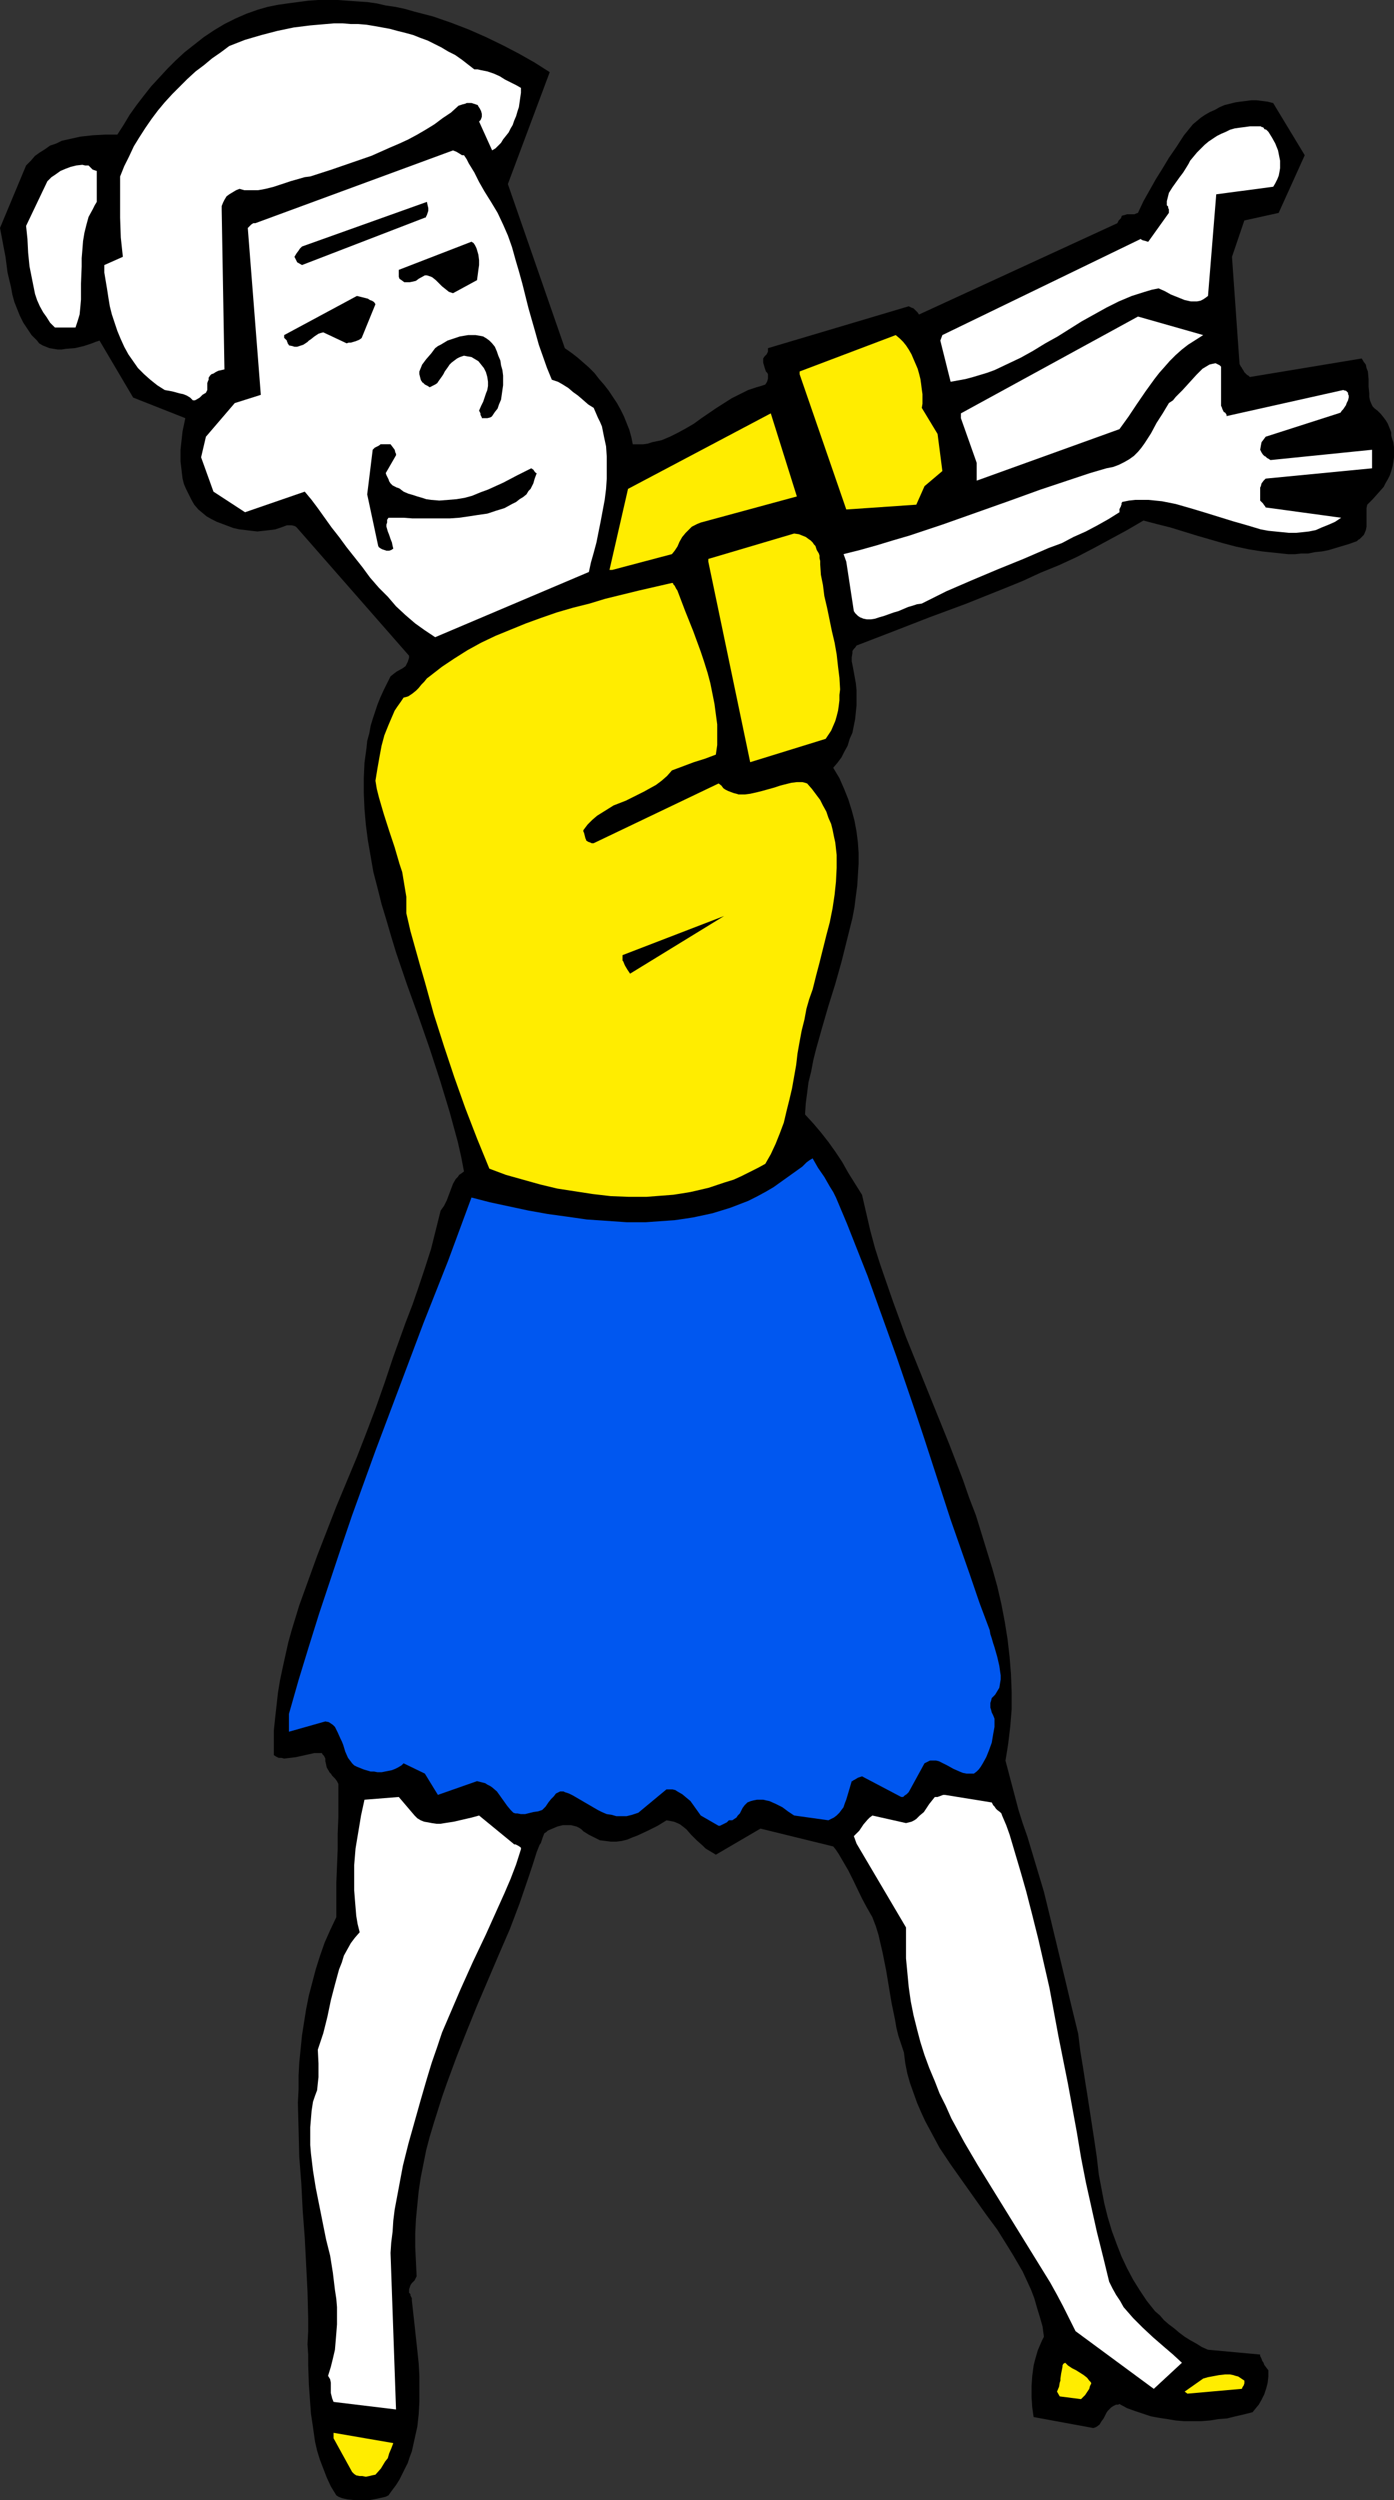
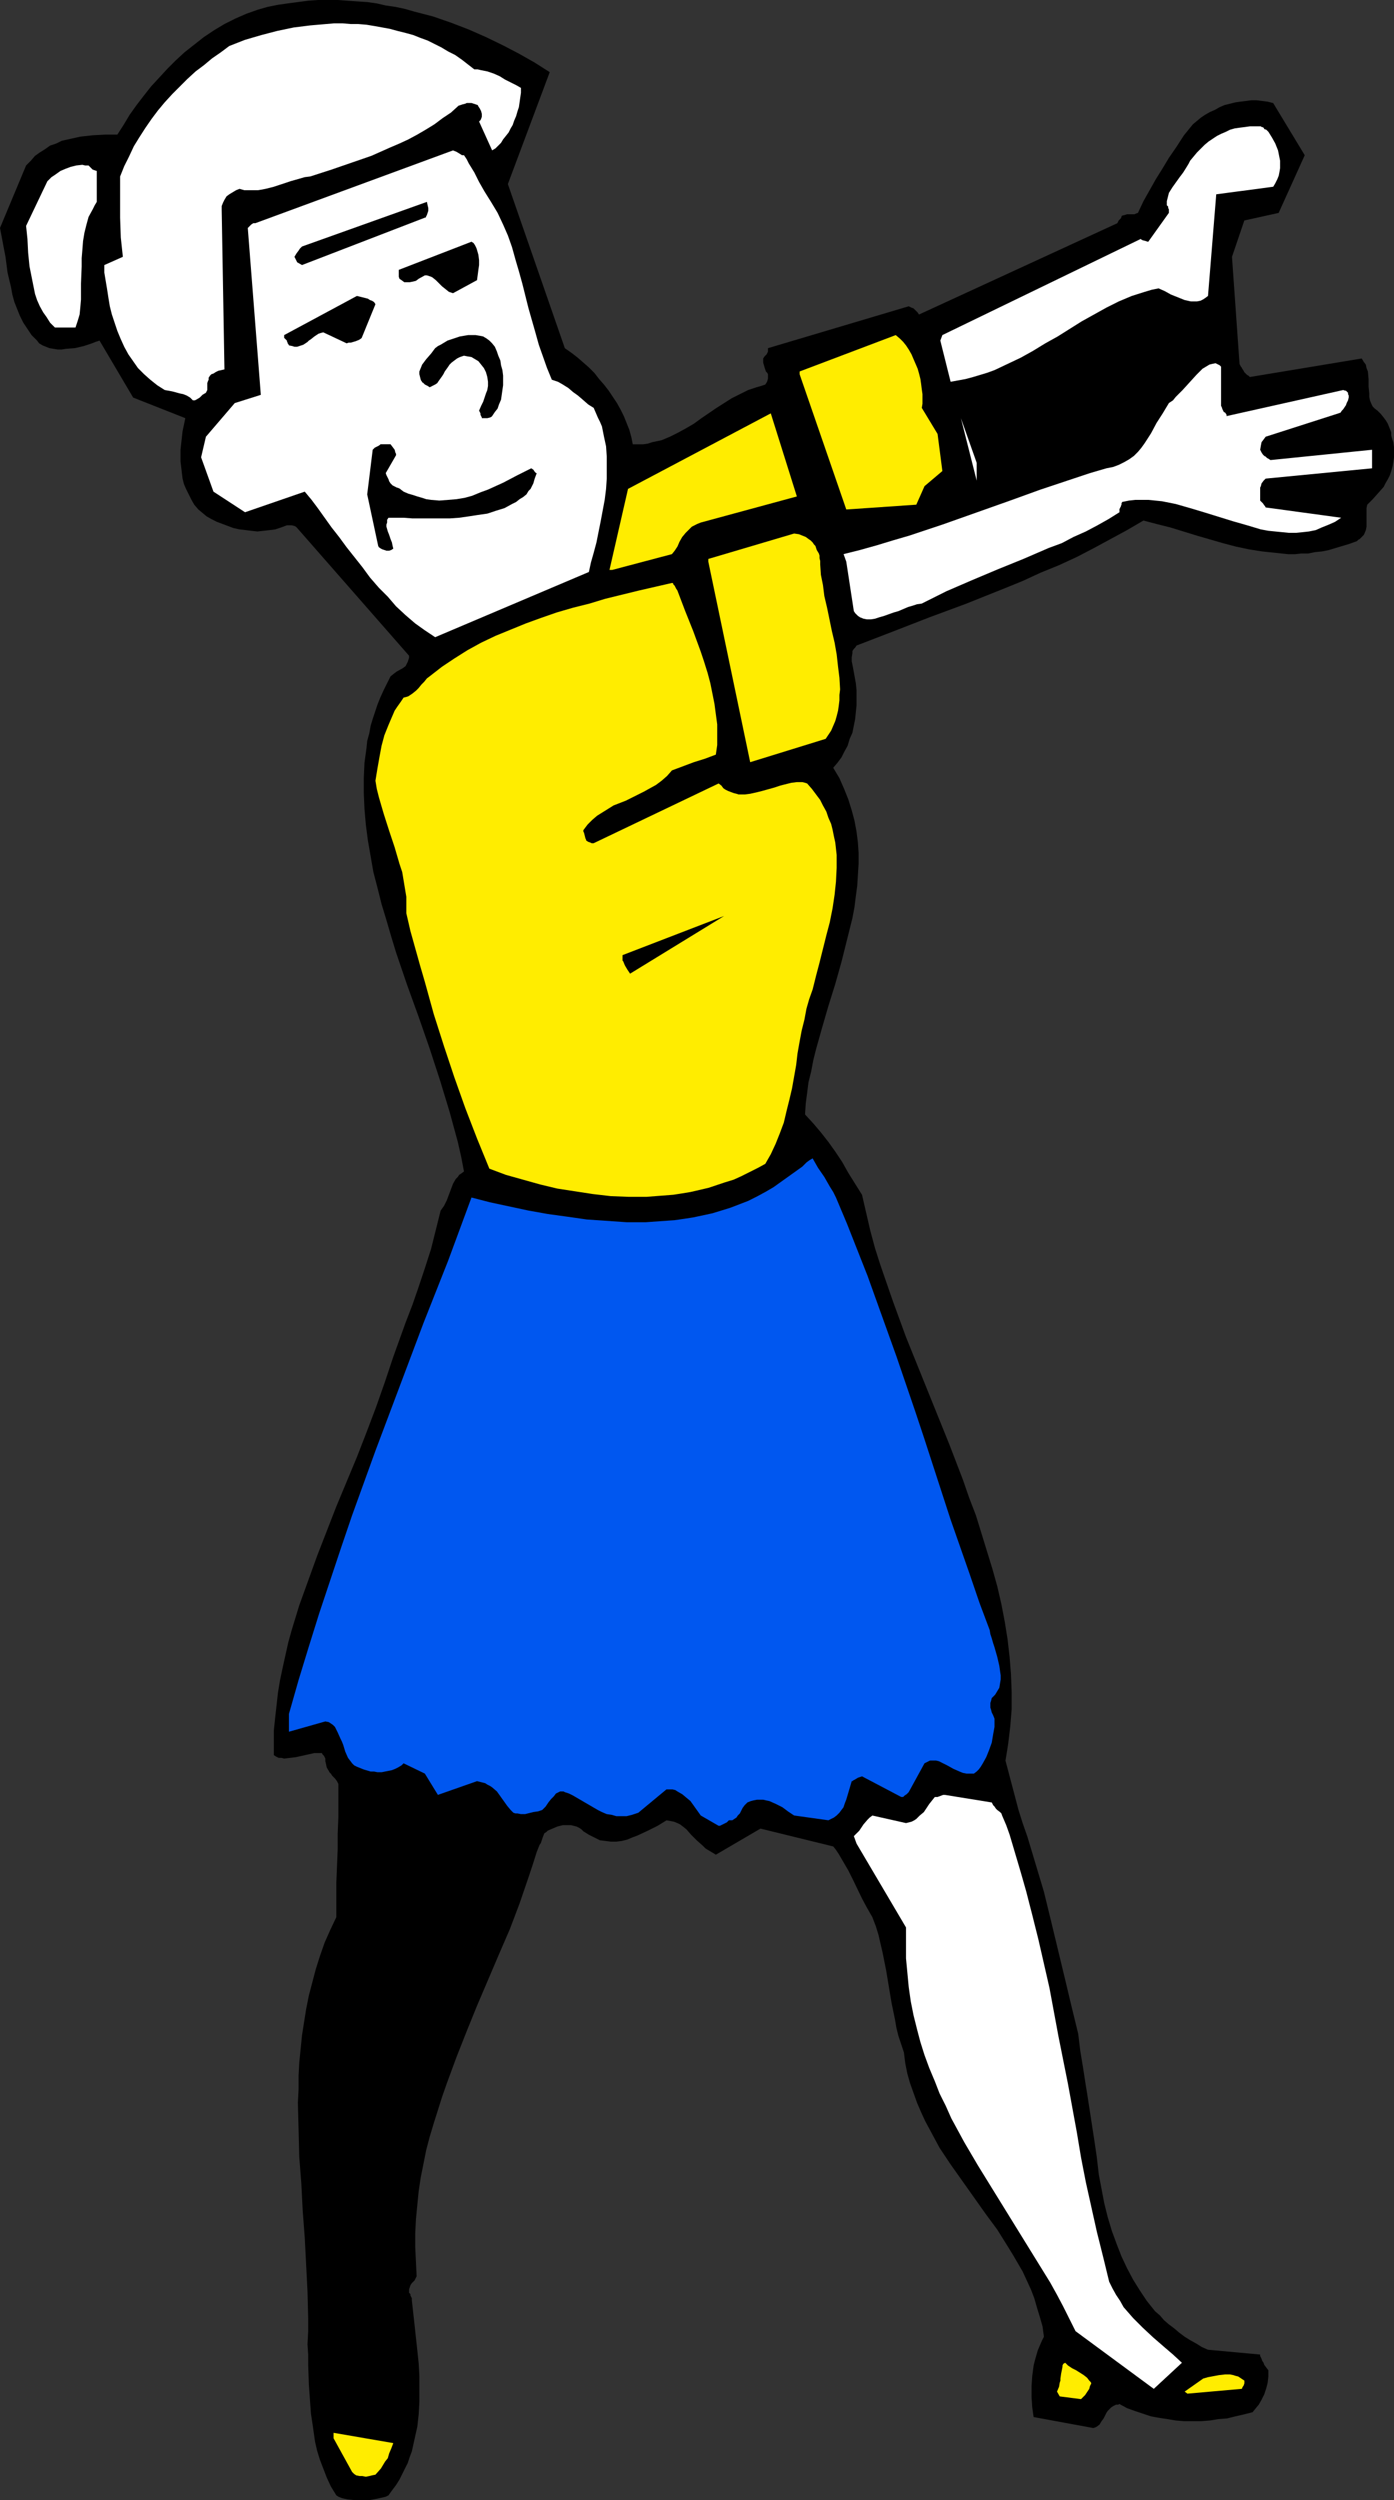
<svg xmlns="http://www.w3.org/2000/svg" xmlns:ns1="http://sodipodi.sourceforge.net/DTD/sodipodi-0.dtd" xmlns:ns2="http://www.inkscape.org/namespaces/inkscape" version="1.0" width="86.846mm" height="155.668mm" id="svg23" ns1:docname="Woman Reaching 1.wmf">
  <rect width="100%" height="100%" fill="#333333" stroke="none" />
  <ns1:namedview id="namedview23" pagecolor="#ffffff" bordercolor="#000000" borderopacity="0.25" ns2:showpageshadow="2" ns2:pageopacity="0.0" ns2:pagecheckerboard="0" ns2:deskcolor="#d1d1d1" ns2:document-units="mm" />
  <defs id="defs1">
    <pattern id="WMFhbasepattern" patternUnits="userSpaceOnUse" width="6" height="6" x="0" y="0" />
  </defs>
  <path style="fill:#000000;fill-opacity:1;fill-rule:evenodd;stroke:none" d="m 0,53.648 0.646,3.393 0.646,3.393 0.485,3.717 0.808,3.393 0.323,1.778 0.485,1.778 0.646,1.616 0.646,1.616 0.808,1.616 0.97,1.454 0.97,1.454 1.293,1.293 0.485,0.646 0.808,0.485 0.808,0.323 0.808,0.323 0.97,0.162 0.97,0.162 h 0.97 l 0.97,-0.162 2.101,-0.162 2.101,-0.485 1.939,-0.646 0.808,-0.323 0.97,-0.323 7.919,13.412 12.283,4.848 -0.646,3.07 -0.162,1.454 -0.162,1.454 -0.162,1.454 v 1.293 1.454 l 0.162,1.293 0.162,1.454 0.162,1.293 0.323,1.293 0.485,1.131 0.646,1.293 0.646,1.293 0.646,1.131 0.97,1.131 0.97,0.808 0.97,0.808 1.131,0.646 1.293,0.646 1.293,0.485 1.293,0.485 1.293,0.485 1.455,0.323 1.455,0.162 1.293,0.162 1.455,0.162 1.455,-0.162 1.455,-0.162 1.293,-0.162 1.455,-0.485 1.293,-0.485 h 0.485 0.646 l 0.646,0.162 0.323,0.162 0.323,0.323 26.343,30.056 v 0.485 l -0.162,0.485 -0.162,0.485 -0.162,0.323 -0.323,0.646 -0.646,0.485 -1.455,0.808 -0.646,0.485 -0.808,0.646 -0.808,1.616 -0.808,1.616 -0.808,1.778 -0.646,1.616 -1.131,3.393 -0.485,1.616 -0.323,1.778 -0.485,1.778 -0.162,1.616 -0.485,3.555 -0.162,3.555 v 3.555 l 0.162,3.717 0.323,3.717 0.485,3.717 0.646,3.717 0.646,3.717 0.97,3.717 0.97,3.878 1.131,3.717 1.131,3.878 1.131,3.717 2.586,7.595 2.747,7.595 2.586,7.433 2.424,7.433 1.131,3.717 1.131,3.717 0.97,3.555 0.97,3.555 0.808,3.555 0.646,3.393 -0.646,0.485 -0.485,0.323 -0.323,0.485 -0.485,0.485 -0.646,1.131 -0.485,1.293 -0.485,1.293 -0.485,1.293 -0.646,1.293 -0.808,1.131 -1.131,4.525 -1.131,4.525 -1.455,4.525 -1.455,4.363 -1.455,4.201 -1.616,4.201 -1.455,4.04 -1.455,4.04 -1.939,5.817 -2.101,5.979 -2.263,5.979 -2.263,5.817 -4.848,11.635 -2.263,5.817 -2.263,5.817 -2.101,5.817 -2.101,5.817 -1.778,5.817 -0.808,2.909 -0.646,2.909 -0.646,2.909 -0.646,3.07 -0.485,2.909 -0.323,2.909 -0.323,2.909 -0.323,3.07 v 2.909 2.909 l 0.485,0.323 0.646,0.323 h 0.646 l 0.646,0.162 1.455,-0.162 1.293,-0.162 1.455,-0.323 1.455,-0.323 1.455,-0.323 h 1.455 0.323 l 0.162,0.323 0.323,0.323 0.323,0.646 v 0.646 l 0.162,0.646 0.162,0.808 0.485,0.808 0.162,0.323 0.323,0.323 0.323,0.485 0.162,0.162 0.485,0.485 0.485,0.646 0.162,0.323 0.162,0.323 v 7.756 l -0.162,3.878 v 3.717 l -0.323,7.918 v 3.878 4.201 l -1.455,3.07 -1.293,2.909 -1.131,3.232 -0.97,3.07 -0.808,3.07 -0.808,3.07 -0.646,3.232 -0.485,3.07 -0.485,3.07 -0.323,3.232 -0.323,3.232 -0.162,3.07 v 3.232 l -0.162,3.07 0.162,6.302 0.162,6.464 0.485,6.302 0.323,6.302 0.485,6.464 0.323,6.302 0.323,6.302 0.162,6.302 v 3.07 l -0.162,3.07 0.162,2.424 v 2.424 l 0.162,4.686 0.323,4.525 0.162,2.262 0.323,2.101 0.323,2.262 0.323,2.262 0.485,2.101 0.646,2.101 0.808,2.101 0.808,2.101 0.97,2.101 1.293,2.101 0.485,0.323 0.808,0.323 0.646,0.162 0.808,0.162 1.616,0.162 h 1.778 1.616 l 1.778,-0.323 1.455,-0.323 0.646,-0.162 0.646,-0.323 0.808,-1.131 0.97,-1.293 0.808,-1.293 0.646,-1.293 0.646,-1.293 0.646,-1.293 0.485,-1.454 0.485,-1.293 0.323,-1.454 0.323,-1.454 0.646,-2.909 0.323,-2.909 0.162,-2.909 v -3.07 -3.07 l -0.162,-2.909 -0.323,-3.07 -0.646,-5.979 -0.646,-5.817 v -0.485 l -0.162,-0.323 -0.162,-0.323 v -0.323 l -0.162,-0.162 -0.162,-0.162 v -0.162 0 -0.646 l 0.162,-0.485 0.162,-0.485 0.323,-0.485 0.646,-0.646 0.485,-0.97 -0.162,-3.393 -0.162,-3.393 v -3.393 l 0.162,-3.232 0.323,-3.393 0.323,-3.232 0.485,-3.232 0.646,-3.232 0.646,-3.232 0.808,-3.07 0.97,-3.232 0.97,-3.07 0.97,-3.07 1.131,-3.232 2.263,-6.14 2.424,-6.14 2.424,-5.979 5.172,-12.119 2.586,-5.979 2.263,-5.979 2.101,-6.14 0.97,-2.909 0.97,-3.07 0.323,-0.808 0.323,-0.808 0.323,-0.485 0.162,-0.485 0.162,-0.485 0.162,-0.485 0.323,-0.808 0.485,-0.323 0.323,-0.323 1.131,-0.485 1.131,-0.485 1.293,-0.323 h 1.293 0.646 l 0.646,0.162 0.646,0.162 0.646,0.323 0.485,0.323 0.485,0.485 1.293,0.808 1.293,0.646 1.293,0.646 1.293,0.162 1.293,0.162 h 1.293 l 1.293,-0.162 1.293,-0.323 1.131,-0.485 1.293,-0.485 2.424,-1.131 2.263,-1.131 2.101,-1.293 0.97,0.162 0.808,0.162 0.808,0.323 0.646,0.323 0.646,0.485 0.808,0.646 1.131,1.293 1.293,1.293 1.455,1.293 0.646,0.646 0.808,0.485 0.808,0.485 0.808,0.485 10.505,-6.14 17.131,4.201 0.646,0.808 0.646,0.97 1.131,1.939 1.131,1.939 1.131,2.262 2.101,4.363 1.131,2.101 1.293,2.262 0.808,2.101 0.646,2.101 0.485,2.101 0.485,2.101 0.808,4.04 0.646,3.878 0.646,3.878 0.808,3.878 0.323,1.939 0.485,1.939 0.646,1.939 0.646,1.939 0.323,2.585 0.485,2.424 0.646,2.262 0.808,2.262 0.808,2.262 0.97,2.262 0.97,2.101 1.131,2.101 1.131,2.101 1.131,2.101 2.586,3.878 2.747,3.878 2.747,3.878 2.747,3.878 2.747,3.717 2.424,3.878 1.293,2.101 1.131,1.939 1.131,1.939 0.97,2.101 0.97,2.101 0.808,2.101 0.646,2.262 0.646,2.101 0.646,2.262 0.323,2.424 -0.485,0.97 -0.485,1.131 -0.485,1.131 -0.323,1.131 -0.323,1.131 -0.323,1.293 -0.323,2.424 -0.162,2.424 v 2.585 l 0.162,2.424 0.323,2.262 14.06,2.585 0.485,-0.162 0.323,-0.162 0.646,-0.485 0.485,-0.808 0.485,-0.646 0.323,-0.646 0.323,-0.646 0.323,-0.485 0.323,-0.323 0.485,-0.485 0.485,-0.323 0.646,-0.323 h 0.485 l 0.323,-0.162 1.778,0.97 1.778,0.646 1.939,0.646 1.939,0.646 1.778,0.323 2.101,0.323 1.939,0.323 1.939,0.162 h 2.101 1.939 l 2.101,-0.162 1.939,-0.323 2.101,-0.162 1.939,-0.485 2.101,-0.485 1.939,-0.485 0.646,-0.808 0.808,-0.97 0.646,-1.131 0.646,-1.293 0.485,-1.454 0.323,-1.293 0.162,-1.454 v -0.808 -0.646 l -0.485,-0.646 -0.485,-0.646 -0.162,-0.485 -0.323,-0.485 -0.162,-0.485 -0.162,-0.323 -0.162,-0.323 v -0.323 l -12.283,-1.131 -1.455,-0.646 -1.293,-0.808 -1.455,-0.808 -1.293,-0.808 -1.293,-0.97 -1.131,-0.97 -1.293,-0.97 -1.131,-0.97 -0.97,-1.131 -1.131,-0.97 -1.939,-2.424 -1.616,-2.424 -1.616,-2.585 -1.455,-2.747 -1.293,-2.747 -1.131,-2.909 -1.131,-3.07 -0.97,-3.232 -0.808,-3.232 -0.646,-3.393 -0.646,-3.393 -0.485,-4.201 -0.646,-4.363 -0.646,-4.201 -0.646,-4.201 -0.323,-2.101 -0.323,-1.939 -0.646,-4.201 -0.646,-3.878 -0.485,-4.04 -1.616,-6.625 -1.616,-6.787 -3.232,-13.412 -1.616,-6.625 -1.939,-6.464 -1.939,-6.464 -1.131,-3.232 -0.97,-3.07 -3.071,-11.635 0.323,-1.939 0.323,-2.101 0.485,-4.04 0.323,-4.04 v -4.04 l -0.162,-4.201 -0.323,-4.04 -0.485,-4.201 -0.646,-4.04 -0.808,-4.201 -0.97,-4.201 -1.131,-4.04 -1.293,-4.201 -1.293,-4.201 -1.293,-4.201 -1.616,-4.201 -1.455,-4.201 -3.232,-8.403 -3.394,-8.403 -3.394,-8.403 -3.394,-8.403 -3.071,-8.403 -1.455,-4.201 -1.455,-4.201 -1.293,-4.04 -1.131,-4.201 -0.97,-4.201 -0.97,-4.201 -1.616,-2.585 -1.616,-2.585 -1.455,-2.585 -1.616,-2.424 -1.616,-2.262 -1.778,-2.262 -1.778,-2.101 -1.939,-2.101 0.162,-2.585 0.323,-2.424 0.323,-2.585 0.646,-2.585 0.485,-2.585 0.646,-2.585 1.455,-5.171 1.455,-5.009 1.616,-5.171 1.455,-5.171 1.293,-5.171 0.646,-2.585 0.646,-2.585 0.485,-2.585 0.323,-2.585 0.323,-2.424 0.162,-2.585 0.162,-2.585 v -2.585 l -0.162,-2.424 -0.323,-2.585 -0.485,-2.585 -0.646,-2.424 -0.808,-2.585 -0.97,-2.424 -1.131,-2.585 -1.455,-2.424 0.97,-1.131 0.97,-1.293 0.646,-1.293 0.808,-1.454 0.485,-1.616 0.646,-1.454 0.323,-1.616 0.323,-1.616 0.162,-1.616 0.162,-1.616 v -1.778 -1.778 l -0.162,-1.616 -0.323,-1.778 -0.323,-1.778 -0.323,-1.616 v -0.97 l 0.162,-0.97 v -0.485 l 0.323,-0.485 0.323,-0.323 0.323,-0.485 4.202,-1.616 4.202,-1.616 8.727,-3.393 8.727,-3.232 8.889,-3.555 4.364,-1.778 4.202,-1.939 4.364,-1.778 4.202,-1.939 4.04,-2.101 3.879,-2.101 3.879,-2.101 3.879,-2.262 3.071,0.808 3.232,0.808 6.303,1.939 6.141,1.778 3.071,0.808 3.071,0.646 3.071,0.485 3.071,0.323 3.071,0.323 h 1.616 l 1.455,-0.162 h 1.616 l 1.616,-0.323 1.616,-0.162 1.616,-0.323 1.616,-0.485 1.616,-0.485 1.616,-0.485 1.778,-0.646 0.323,-0.323 0.323,-0.162 0.162,-0.162 0.485,-0.485 0.323,-0.323 0.162,-0.323 0.323,-0.808 0.162,-0.808 v -0.808 -0.808 -1.778 -0.97 l 0.162,-0.808 1.293,-1.293 1.293,-1.454 1.293,-1.454 0.485,-0.97 0.485,-0.808 0.485,-0.97 0.323,-0.97 0.323,-1.131 0.162,-0.97 0.162,-1.131 v -1.131 -1.293 l -0.162,-1.131 -0.323,-0.97 -0.162,-0.646 v -0.646 l -0.162,-0.485 -0.323,-0.808 -0.323,-0.808 -0.485,-0.808 -0.485,-0.646 -0.646,-0.808 -0.323,-0.323 -0.485,-0.485 -0.646,-0.485 -0.485,-0.485 -0.323,-0.646 -0.323,-0.808 -0.162,-0.808 v -0.808 l -0.162,-1.616 v -1.778 l -0.162,-1.778 -0.323,-0.808 -0.162,-0.808 -0.485,-0.646 -0.485,-0.808 -26.343,4.363 -0.323,-0.323 -0.323,-0.162 -0.646,-0.646 -0.162,-0.323 -0.323,-0.485 -0.162,-0.323 -0.162,-0.162 -0.323,-0.646 -1.778,-25.208 2.909,-8.564 8.081,-1.778 6.141,-13.574 -7.434,-12.281 -1.293,-0.323 -1.293,-0.162 -1.293,-0.162 h -1.293 l -1.293,0.162 -1.293,0.162 -1.131,0.162 -1.293,0.323 -1.293,0.323 -1.131,0.485 -1.131,0.646 -1.131,0.485 -1.131,0.646 -0.97,0.646 -0.97,0.808 -0.97,0.808 -2.101,2.585 -1.778,2.747 -1.778,2.585 -1.455,2.424 -1.616,2.585 -1.455,2.585 -1.455,2.585 -1.293,2.747 -0.485,0.162 -0.323,0.162 h -0.808 -0.97 l -0.485,0.162 -0.646,0.162 v 0 l -0.162,0.162 v 0.162 l -0.162,0.323 -0.485,0.485 -0.323,0.646 -46.706,21.492 -0.323,-0.485 -0.485,-0.485 -0.162,-0.162 -0.323,-0.323 -0.485,-0.162 -0.646,-0.323 -33.131,9.857 v 0.485 0.323 l -0.323,0.646 -0.485,0.485 -0.323,0.485 v 0.485 0.485 l 0.323,1.131 0.323,0.97 0.323,0.323 0.162,0.323 v 0.485 0.485 l -0.162,0.646 -0.162,0.323 -0.323,0.485 -0.97,0.323 -1.131,0.323 -1.939,0.646 -1.939,0.97 -1.939,0.97 -1.778,1.131 -1.778,1.131 -3.555,2.424 -1.778,1.293 -1.939,1.131 -1.778,0.97 -1.939,0.97 -1.939,0.808 -2.263,0.485 -0.97,0.323 -1.131,0.162 h -1.131 -1.293 l -0.323,-1.616 -0.485,-1.778 -0.646,-1.616 -0.646,-1.616 -0.808,-1.616 -0.808,-1.454 -0.97,-1.454 -0.97,-1.454 -1.131,-1.454 -1.131,-1.293 -1.131,-1.454 -1.293,-1.293 -1.293,-1.131 -1.293,-1.131 -1.455,-1.131 -1.616,-1.131 -13.414,-38.62 9.858,-26.339 -3.556,-2.262 -3.717,-2.101 -3.717,-1.939 L 114.423,8.726 110.382,6.948 106.18,5.333 101.978,3.878 97.615,2.747 95.352,2.101 93.09,1.616 90.827,1.293 88.726,0.808 86.463,0.485 84.039,0.323 81.777,0.162 79.514,0 h -2.263 -2.424 l -2.263,0.162 -2.424,0.323 -2.424,0.323 -2.263,0.323 -2.424,0.485 -2.263,0.646 -2.747,0.97 -2.586,1.131 -2.586,1.293 -2.424,1.454 -2.424,1.616 -2.263,1.778 -2.263,1.778 -2.101,1.939 -1.939,1.939 -1.939,2.101 -1.939,2.101 -1.778,2.262 -1.616,2.101 -1.616,2.262 -1.455,2.424 -1.455,2.262 h -2.747 l -3.071,0.162 -2.909,0.323 -1.455,0.323 -1.455,0.323 -1.455,0.323 -1.293,0.646 -1.455,0.485 -1.131,0.808 -1.293,0.808 -1.131,0.808 -0.97,1.131 -1.131,1.131 z" id="path1" />
  <path style="fill:#ffffff;fill-opacity:1;fill-rule:evenodd;stroke:none" d="m 6.141,53.163 0.323,3.07 0.162,3.232 0.323,3.232 0.323,1.616 0.323,1.616 0.323,1.616 0.323,1.616 0.485,1.454 0.646,1.454 0.808,1.454 0.808,1.131 0.808,1.293 1.131,1.131 h 4.848 l 0.485,-1.454 0.485,-1.616 0.162,-1.616 0.162,-1.939 v -1.778 -1.939 l 0.162,-4.04 V 60.758 l 0.162,-1.939 0.162,-2.101 0.323,-1.939 0.485,-1.939 0.485,-1.778 0.97,-1.778 0.485,-0.97 0.485,-0.808 V 40.236 L 22.303,40.075 21.818,39.913 20.848,38.943 h -0.808 l -0.646,-0.162 -1.455,0.162 -1.293,0.323 -1.293,0.485 -1.131,0.485 -1.131,0.808 -0.97,0.646 -0.97,0.97 z" id="path2" />
  <path style="fill:#ffffff;fill-opacity:1;fill-rule:evenodd;stroke:none" d="m 24.565,64.152 0.646,3.878 0.323,2.101 0.323,1.939 0.485,1.939 0.646,1.939 0.646,1.939 0.808,1.939 0.808,1.778 0.97,1.778 1.131,1.616 1.131,1.616 1.455,1.454 1.455,1.293 1.616,1.293 1.778,1.131 1.778,0.323 1.778,0.485 0.808,0.162 0.808,0.323 0.808,0.485 0.646,0.646 h 0.485 l 0.323,-0.162 0.808,-0.485 0.646,-0.646 0.808,-0.485 0.162,-0.323 0.162,-0.323 v -0.808 -0.808 l 0.162,-0.485 0.162,-0.323 v -0.485 l 0.323,-0.485 0.323,-0.323 0.485,-0.162 0.485,-0.323 0.646,-0.323 1.455,-0.323 -0.646,-37.489 v -0.97 l 0.323,-0.808 0.323,-0.646 0.485,-0.808 0.646,-0.485 0.808,-0.485 0.808,-0.485 0.808,-0.323 1.131,0.323 h 1.131 0.97 1.131 l 0.97,-0.162 0.808,-0.162 1.939,-0.485 1.939,-0.646 1.939,-0.646 2.263,-0.646 1.131,-0.323 1.293,-0.162 5.01,-1.616 4.687,-1.616 4.687,-1.616 4.364,-1.939 2.263,-0.97 2.101,-0.97 2.101,-1.131 1.939,-1.131 2.101,-1.293 1.939,-1.454 1.939,-1.293 1.778,-1.616 0.97,-0.323 0.646,-0.162 0.323,-0.162 h 0.323 0.162 0.646 l 0.485,0.162 0.485,0.162 0.485,0.162 0.162,0.323 0.323,0.485 0.323,0.646 0.162,0.646 v 0.162 0.485 l -0.162,0.485 -0.162,0.323 -0.323,0.323 3.071,6.787 0.808,-0.485 0.646,-0.646 0.646,-0.646 0.485,-0.808 0.646,-0.808 0.646,-0.808 0.485,-0.97 0.485,-0.808 0.323,-0.97 0.485,-1.131 0.323,-1.131 0.323,-0.97 0.162,-1.131 0.162,-1.131 0.162,-1.131 v -1.131 l -1.131,-0.646 -1.293,-0.646 -1.293,-0.646 -1.293,-0.808 -1.455,-0.646 -1.455,-0.485 -1.616,-0.323 -0.646,-0.162 h -0.808 l -1.455,-1.131 -1.455,-1.131 -1.616,-1.131 -1.616,-0.808 -1.616,-0.97 -1.616,-0.808 L 100.685,9.534 98.908,8.888 97.292,8.241 95.514,7.756 93.574,7.272 91.797,6.787 90.019,6.464 88.241,6.14 86.302,5.817 84.362,5.656 H 82.585 L 80.645,5.494 H 78.706 l -1.939,0.162 -3.717,0.323 -3.879,0.485 -3.879,0.808 -3.717,0.97 -3.879,1.131 -3.717,1.454 -1.939,1.454 -2.101,1.454 -1.939,1.616 -1.939,1.454 -1.939,1.778 -1.778,1.778 -1.778,1.778 -1.778,1.939 -1.616,1.939 -1.455,1.939 -1.455,2.101 -1.455,2.262 -1.293,2.101 -1.131,2.424 -1.131,2.262 -0.97,2.424 v 4.848 4.848 l 0.162,4.686 0.485,4.525 -4.364,1.939 z" id="path3" />
  <path style="fill:#ffffff;fill-opacity:1;fill-rule:evenodd;stroke:none" d="m 47.353,107.62 2.909,8.08 7.434,4.848 14.06,-4.848 1.616,1.939 1.455,1.939 1.616,2.262 1.616,2.262 1.778,2.262 1.778,2.424 3.717,4.686 1.778,2.424 2.101,2.424 2.101,2.101 1.939,2.262 2.263,2.101 2.263,1.939 2.263,1.616 2.424,1.616 36.201,-15.351 0.485,-2.262 0.646,-2.262 0.646,-2.424 0.485,-2.424 0.485,-2.424 0.485,-2.585 0.485,-2.585 0.323,-2.585 0.162,-2.424 v -2.585 -2.585 l -0.162,-2.424 -0.485,-2.262 -0.485,-2.424 -0.485,-1.131 -0.485,-0.97 -0.485,-1.131 -0.485,-1.131 -1.293,-0.808 -1.293,-1.131 -1.131,-0.97 -1.131,-0.808 -1.131,-0.97 -1.293,-0.808 -1.131,-0.646 -1.455,-0.485 -1.131,-2.747 -0.97,-2.747 -0.97,-2.747 -0.808,-2.909 -1.616,-5.656 -1.455,-5.817 -0.808,-2.909 -0.808,-2.747 -0.808,-2.909 -0.97,-2.747 -1.131,-2.585 -1.293,-2.747 -1.455,-2.424 -1.616,-2.585 -0.646,-1.131 -0.646,-1.131 -1.131,-2.262 -1.293,-2.101 -0.485,-0.97 -0.646,-0.97 h -0.485 l -0.485,-0.323 -0.808,-0.485 -0.808,-0.323 -46.545,17.129 h -0.485 l -0.485,0.323 -0.808,0.808 3.071,39.267 -6.141,1.939 -6.788,7.918 z" id="path4" />
  <path style="fill:#000000;fill-opacity:1;fill-rule:evenodd;stroke:none" d="m 66.908,79.503 0.162,0.162 0.323,0.323 0.162,0.162 v 0.162 l 0.162,0.323 v 0.162 l 0.162,0.162 0.162,0.323 0.808,0.162 0.485,0.162 h 0.646 l 0.485,-0.162 0.485,-0.162 0.485,-0.162 0.97,-0.646 0.323,-0.323 0.485,-0.323 0.808,-0.646 0.97,-0.646 0.485,-0.162 0.646,-0.162 5.495,2.585 0.485,-0.162 h 0.485 l 1.131,-0.323 0.808,-0.323 0.485,-0.323 0.162,-0.162 3.232,-7.918 -0.323,-0.485 -0.485,-0.323 -0.485,-0.162 -0.485,-0.323 -1.293,-0.323 -1.293,-0.323 -17.131,9.211 z" id="path5" />
  <path style="fill:#0057f0;fill-opacity:1;fill-rule:evenodd;stroke:none" d="m 68.039,403.331 v 4.201 l 8.566,-2.424 0.808,0.162 0.485,0.323 0.485,0.323 0.485,0.485 0.323,0.646 0.323,0.646 0.646,1.454 0.323,0.646 0.323,0.808 0.485,1.616 0.646,1.454 0.485,0.646 0.485,0.646 0.485,0.485 0.646,0.323 0.808,0.323 0.808,0.323 1.616,0.485 h 0.808 l 0.808,0.162 h 0.97 l 0.808,-0.162 0.808,-0.162 0.808,-0.162 0.808,-0.323 0.646,-0.323 0.808,-0.485 0.485,-0.485 5.01,2.424 3.071,5.009 9.212,-3.232 0.646,0.162 0.646,0.162 0.646,0.162 0.485,0.323 0.646,0.323 0.485,0.323 1.131,0.97 0.808,1.131 0.808,1.131 0.808,1.131 0.808,0.97 0.323,0.323 0.323,0.323 0.485,0.162 h 0.485 l 0.808,0.162 h 0.97 l 1.939,-0.485 1.131,-0.162 0.97,-0.323 0.808,-0.808 0.646,-0.97 0.646,-0.808 0.646,-0.646 0.485,-0.646 0.646,-0.323 0.323,-0.162 h 0.323 0.485 l 0.323,0.162 0.97,0.323 0.97,0.485 1.939,1.131 1.939,1.131 1.939,1.131 0.97,0.485 1.131,0.485 1.131,0.162 1.131,0.323 h 1.131 1.293 l 1.293,-0.323 1.455,-0.485 6.626,-5.494 h 0.808 0.646 l 0.646,0.162 0.485,0.323 1.131,0.646 0.97,0.808 0.97,0.808 0.808,1.131 0.808,1.131 0.808,1.131 4.202,2.424 h 0.323 l 0.323,-0.162 0.646,-0.323 0.646,-0.323 0.485,-0.485 h 0.808 l 0.485,-0.323 0.485,-0.323 0.323,-0.485 0.485,-0.485 0.323,-0.646 0.323,-0.646 0.485,-0.646 0.646,-0.646 0.808,-0.323 0.646,-0.162 0.808,-0.162 h 0.646 0.808 l 0.646,0.162 0.808,0.162 1.455,0.646 1.616,0.808 1.293,0.97 1.455,0.97 8.081,1.131 0.646,-0.323 0.646,-0.323 0.646,-0.485 0.646,-0.646 0.485,-0.646 0.485,-0.646 0.323,-0.97 0.323,-0.808 1.293,-4.363 v 0 h 0.162 l 0.162,-0.162 0.323,-0.162 0.808,-0.485 0.97,-0.323 9.212,4.848 h 0.485 l 0.323,-0.323 0.485,-0.323 0.485,-0.485 3.717,-6.787 0.646,-0.323 0.646,-0.323 h 0.646 0.808 l 0.646,0.162 0.646,0.323 1.293,0.646 1.455,0.808 1.455,0.646 0.808,0.323 0.808,0.162 h 0.97 0.808 l 0.646,-0.485 0.485,-0.485 0.485,-0.646 0.485,-0.808 0.808,-1.454 0.646,-1.616 0.646,-1.778 0.323,-1.939 0.323,-1.778 v -1.939 l -0.323,-0.808 -0.323,-0.646 -0.162,-0.646 -0.162,-0.485 v -0.485 -0.646 l 0.162,-0.485 0.162,-0.646 0.808,-0.808 0.485,-0.808 0.485,-0.808 0.162,-0.97 0.162,-0.97 v -0.97 l -0.162,-1.131 -0.162,-1.131 -0.485,-2.101 -0.646,-2.262 -0.323,-0.97 -0.323,-1.131 -0.323,-0.97 -0.162,-0.97 -2.424,-6.464 -2.263,-6.625 -4.525,-12.927 -4.202,-12.927 -2.101,-6.464 -2.101,-6.302 -4.364,-12.766 -2.263,-6.302 -2.263,-6.302 -2.263,-6.302 -2.424,-6.14 -2.424,-6.14 -2.586,-6.14 -0.646,-1.293 -0.808,-1.293 -1.293,-2.262 -1.455,-2.101 -1.293,-2.262 -0.808,0.485 -0.646,0.485 -0.97,0.97 -6.788,4.848 -1.939,1.131 -2.101,1.131 -1.939,0.97 -2.101,0.808 -2.101,0.808 -2.101,0.646 -2.101,0.646 -2.263,0.485 -2.263,0.485 -2.101,0.323 -2.263,0.323 -2.263,0.162 -2.263,0.162 -2.263,0.162 h -4.525 l -4.687,-0.323 -4.687,-0.323 -4.525,-0.646 -4.687,-0.646 -4.525,-0.808 -4.525,-0.97 -4.525,-0.97 -4.364,-1.131 -5.495,14.866 -5.818,14.705 -5.656,15.028 -5.656,15.028 -5.495,15.19 -2.586,7.595 -2.586,7.756 -2.586,7.756 -2.424,7.756 -2.424,7.918 z" id="path6" />
  <path style="fill:#000000;fill-opacity:1;fill-rule:evenodd;stroke:none" d="m 69.979,61.728 1.131,0.646 28.929,-11.15 h 0.162 l 0.162,-0.323 0.162,-0.323 0.162,-0.485 0.162,-0.485 v -0.646 l -0.162,-0.646 -0.162,-0.808 -29.414,10.503 -0.485,0.485 -0.323,0.485 -0.485,0.646 -0.485,0.808 z" id="path7" />
-   <path style="fill:#ffffff;fill-opacity:1;fill-rule:evenodd;stroke:none" d="m 73.696,494.63 -0.323,2.101 -0.162,1.939 -0.162,1.939 v 2.101 2.101 l 0.162,1.939 0.485,4.04 0.646,4.04 0.808,4.04 0.808,4.04 0.808,4.04 0.97,3.878 0.646,4.04 0.485,4.04 0.323,2.101 0.162,1.939 v 2.101 1.939 l -0.162,2.101 -0.162,1.939 -0.162,1.939 -0.485,2.101 -0.485,1.939 -0.646,2.101 0.485,0.808 0.162,0.808 v 0.808 1.616 l 0.162,0.646 0.162,0.646 0.323,0.808 14.707,1.778 -1.293,-36.843 0.162,-2.424 0.323,-2.585 0.162,-2.585 0.323,-2.585 0.97,-5.171 0.97,-5.171 1.293,-5.171 1.455,-5.171 1.455,-5.171 1.455,-5.009 1.131,-3.717 1.293,-3.717 1.131,-3.393 1.455,-3.393 1.455,-3.393 1.455,-3.393 2.909,-6.464 3.071,-6.464 2.909,-6.464 1.455,-3.232 1.455,-3.393 1.293,-3.393 1.131,-3.555 v -0.323 l -0.162,-0.162 -0.485,-0.323 -0.646,-0.323 h -0.323 l -0.162,-0.162 -8.081,-6.625 -1.778,0.485 -2.101,0.485 -2.101,0.485 -2.101,0.323 -0.97,0.162 h -0.97 l -1.131,-0.162 -0.808,-0.162 -0.97,-0.162 -0.808,-0.323 -0.808,-0.485 -0.646,-0.646 -3.717,-4.363 -8.081,0.646 -0.808,3.717 -0.646,3.878 -0.646,3.878 -0.323,3.878 v 1.939 2.101 1.939 l 0.162,2.101 0.162,1.939 0.162,1.939 0.323,1.939 0.485,1.939 -1.131,1.293 -0.97,1.293 -0.808,1.454 -0.808,1.454 -0.485,1.616 -0.646,1.616 -0.485,1.778 -0.485,1.778 -0.97,3.717 -0.808,3.878 -0.97,3.878 -0.646,1.939 -0.646,1.939 0.162,3.232 v 3.232 l -0.162,1.454 -0.162,1.616 -0.485,1.293 z" id="path8" />
  <path style="fill:#ffed00;fill-opacity:1;fill-rule:evenodd;stroke:none" d="m 78.544,573.81 4.364,7.918 0.485,0.485 0.485,0.323 0.808,0.162 h 0.646 l 0.808,0.162 0.808,-0.162 0.646,-0.162 0.808,-0.162 1.293,-1.454 0.485,-0.808 0.485,-0.808 0.646,-0.808 0.323,-1.131 0.485,-1.131 0.485,-1.293 -14.06,-2.424 z" id="path9" />
  <path style="fill:#000000;fill-opacity:1;fill-rule:evenodd;stroke:none" d="m 86.463,116.346 2.586,12.119 0.162,0.323 0.485,0.323 0.323,0.162 0.485,0.162 0.485,0.162 h 0.646 l 0.485,-0.162 0.485,-0.323 -0.162,-0.646 -0.162,-0.808 -0.323,-0.808 -0.323,-0.97 -0.323,-0.808 -0.323,-1.131 v -0.485 l 0.162,-0.485 v -0.646 l 0.323,-0.485 h 1.778 1.778 l 2.101,0.162 h 2.101 2.101 2.263 2.263 l 2.263,-0.162 2.263,-0.323 2.101,-0.323 2.263,-0.323 1.939,-0.646 2.101,-0.646 1.778,-0.97 0.97,-0.485 0.808,-0.646 0.808,-0.485 0.808,-0.646 0.485,-0.808 0.485,-0.485 0.323,-0.646 0.323,-0.646 0.323,-1.131 0.485,-1.293 h -0.162 v 0 l -0.323,-0.323 -0.323,-0.485 -0.485,-0.323 -3.232,1.616 -3.394,1.778 -1.778,0.808 -1.778,0.808 -1.778,0.646 -1.939,0.808 -1.778,0.485 -1.939,0.323 -1.939,0.162 -2.101,0.162 -1.939,-0.162 -1.131,-0.162 -0.97,-0.323 -1.131,-0.323 -0.97,-0.323 -1.131,-0.323 -1.131,-0.485 -0.646,-0.485 -0.162,-0.162 -0.323,-0.162 -0.485,-0.162 -0.323,-0.162 -0.646,-0.323 -0.485,-0.485 -0.323,-0.485 -0.162,-0.485 -0.323,-0.646 -0.162,-0.323 -0.162,-0.485 2.424,-4.201 v -0.323 l -0.162,-0.323 -0.162,-0.646 -0.485,-0.646 -0.485,-0.646 h -2.424 v 0.162 h -0.162 l -0.162,0.162 -0.323,0.162 -0.646,0.323 -0.485,0.485 z" id="path10" />
  <path style="fill:#ffed00;fill-opacity:1;fill-rule:evenodd;stroke:none" d="m 88.403,183.729 0.323,1.939 0.485,1.939 1.131,3.878 1.293,4.04 1.293,3.878 1.131,3.878 0.646,1.939 0.323,1.939 0.323,1.939 0.323,1.939 v 1.939 1.939 l 0.97,4.201 1.131,4.04 1.131,4.04 1.131,3.878 2.101,7.595 2.424,7.595 2.424,7.272 2.586,7.272 2.747,7.11 2.909,7.11 3.879,1.454 4.04,1.131 4.04,1.131 4.04,0.97 4.202,0.646 4.202,0.646 4.202,0.485 4.202,0.162 h 4.202 l 2.101,-0.162 2.101,-0.162 2.101,-0.162 2.101,-0.323 1.939,-0.323 2.101,-0.485 2.101,-0.485 1.939,-0.646 1.939,-0.646 2.101,-0.646 1.778,-0.808 1.939,-0.97 1.939,-0.97 1.778,-0.97 1.293,-2.262 1.131,-2.424 0.97,-2.424 0.97,-2.585 0.646,-2.747 0.646,-2.585 0.646,-2.747 0.485,-2.747 0.485,-2.747 0.323,-2.747 0.485,-2.747 0.485,-2.585 0.646,-2.585 0.485,-2.585 0.646,-2.262 0.808,-2.262 0.808,-3.232 0.808,-3.07 1.616,-6.464 0.808,-3.07 0.646,-3.232 0.485,-3.232 0.323,-3.07 0.162,-3.232 v -1.454 -1.616 l -0.162,-1.454 -0.162,-1.454 -0.323,-1.454 -0.323,-1.616 -0.323,-1.293 -0.646,-1.454 -0.485,-1.454 -0.808,-1.454 -0.646,-1.293 -0.97,-1.293 -0.97,-1.293 -1.131,-1.293 -0.485,-0.162 -0.646,-0.162 h -1.293 l -1.293,0.162 -1.293,0.323 -1.293,0.323 -1.455,0.485 -2.909,0.808 -1.293,0.323 -1.455,0.323 -1.293,0.162 h -1.455 l -0.485,-0.162 -0.646,-0.162 -1.293,-0.485 -0.646,-0.323 -0.485,-0.323 -0.485,-0.646 -0.646,-0.485 -29.414,14.058 h -0.485 l -0.323,-0.162 -0.485,-0.162 -0.485,-0.323 v -0.162 l -0.162,-0.323 -0.162,-0.646 -0.162,-0.646 -0.162,-0.323 v -0.323 l 0.97,-1.293 1.131,-1.131 1.131,-0.97 1.293,-0.808 1.293,-0.808 1.293,-0.808 2.909,-1.131 2.909,-1.454 1.293,-0.646 1.455,-0.808 1.455,-0.808 1.293,-0.97 1.293,-1.131 1.131,-1.293 2.586,-0.97 2.586,-0.97 2.586,-0.808 2.586,-0.97 0.323,-2.262 v -2.424 -2.424 l -0.323,-2.424 -0.323,-2.424 -0.485,-2.424 -0.485,-2.424 -0.646,-2.424 -0.808,-2.585 -0.808,-2.424 -1.778,-4.848 -1.939,-4.848 -1.778,-4.686 -0.323,-0.485 -0.162,-0.323 -0.162,-0.323 -0.323,-0.323 v -0.162 l -0.162,-0.162 h -0.162 v 0 l -7.757,1.778 -7.919,1.939 -3.717,1.131 -3.879,0.97 -3.879,1.131 -3.717,1.293 -3.555,1.293 -3.556,1.454 -3.555,1.454 -3.394,1.616 -3.232,1.778 -3.071,1.939 -2.909,1.939 -2.909,2.262 -0.646,0.485 -0.646,0.808 -0.646,0.646 -0.646,0.808 -0.646,0.646 -0.808,0.646 -0.97,0.646 -0.485,0.162 -0.646,0.162 -0.646,0.97 -0.808,1.131 -0.646,0.97 -0.485,1.131 -0.97,2.262 -0.97,2.424 -0.646,2.424 -0.485,2.585 -0.485,2.747 z" id="path11" />
  <path style="fill:#000000;fill-opacity:1;fill-rule:evenodd;stroke:none" d="m 93.898,64.152 v 0.97 l 0.162,0.485 0.485,0.323 0.646,0.485 h 0.646 0.646 l 0.808,-0.162 0.646,-0.162 0.646,-0.485 1.455,-0.808 h 0.485 l 0.485,0.162 0.485,0.162 0.323,0.162 0.808,0.646 0.808,0.808 0.646,0.646 0.808,0.646 0.808,0.646 0.485,0.162 0.485,0.162 5.656,-3.07 0.323,-2.424 0.162,-1.131 v -1.131 l -0.162,-1.293 -0.323,-1.131 -0.162,-0.485 -0.323,-0.646 -0.323,-0.485 -0.485,-0.323 -17.131,6.625 z" id="path12" />
  <path style="fill:#000000;fill-opacity:1;fill-rule:evenodd;stroke:none" d="m 98.746,87.421 v 0.646 l 0.162,0.646 0.162,0.646 0.162,0.323 0.162,0.162 v 0.162 H 99.554 l 0.162,0.162 0.162,0.162 0.162,0.162 0.323,0.162 0.323,0.162 0.485,0.323 0.646,-0.323 0.646,-0.323 0.485,-0.323 0.323,-0.485 0.808,-1.131 0.323,-0.485 0.323,-0.646 0.808,-1.131 0.323,-0.485 0.485,-0.485 0.646,-0.485 0.646,-0.485 0.646,-0.323 0.97,-0.323 0.808,0.162 0.97,0.162 0.808,0.485 0.808,0.485 0.646,0.808 0.646,0.808 0.485,0.97 0.323,1.131 0.162,1.131 v 0.97 l -0.162,0.97 -0.323,0.808 -0.323,0.97 -0.323,0.97 -0.485,0.97 -0.485,1.131 0.162,0.323 0.162,0.323 v 0 0.323 l 0.162,0.323 0.162,0.323 v 0.162 h 0.646 0.646 l 0.646,-0.162 0.323,-0.162 0.162,-0.162 0.646,-0.97 0.646,-0.808 0.323,-0.97 0.485,-1.131 0.162,-1.131 0.162,-1.131 0.162,-1.131 v -1.131 -1.131 l -0.162,-1.293 -0.323,-1.131 -0.162,-1.131 -0.485,-1.131 -0.323,-0.97 -0.485,-1.131 -0.646,-0.808 -0.646,-0.646 -0.646,-0.485 -0.808,-0.485 -0.808,-0.162 -0.97,-0.162 h -0.808 -0.97 l -0.97,0.162 -0.97,0.162 -0.97,0.323 -1.939,0.646 -0.808,0.485 -0.808,0.485 -0.646,0.323 -0.646,0.485 -0.97,1.293 -1.131,1.293 -0.485,0.646 -0.485,0.646 -0.323,0.808 z" id="path13" />
  <path style="fill:#ffed00;fill-opacity:1;fill-rule:evenodd;stroke:none" d="m 144.16,134.121 14.06,-3.717 0.646,-0.808 0.646,-0.97 0.485,-1.131 0.646,-1.131 0.808,-0.97 0.485,-0.485 0.485,-0.485 0.485,-0.485 0.646,-0.323 0.646,-0.323 0.808,-0.323 22.626,-6.14 -6.141,-19.553 -33.616,17.775 -4.364,19.068 z" id="path14" />
  <path style="fill:#000000;fill-opacity:1;fill-rule:evenodd;stroke:none" d="m 146.584,226.066 0.162,0.162 0.323,0.808 0.162,0.323 0.485,0.808 0.323,0.485 0.323,0.485 22.141,-13.574 -23.919,9.211 z" id="path15" />
  <path style="fill:#ffed00;fill-opacity:1;fill-rule:evenodd;stroke:none" d="m 166.785,132.182 9.858,47.185 17.778,-5.494 0.646,-0.97 0.646,-0.97 0.485,-1.131 0.485,-1.131 0.323,-1.131 0.323,-1.293 0.162,-1.131 0.162,-1.293 v -1.293 l 0.162,-1.293 -0.162,-2.747 -0.323,-2.585 -0.323,-2.909 -0.485,-2.747 -0.646,-2.747 -1.131,-5.494 -0.646,-2.747 -0.323,-2.585 -0.485,-2.424 -0.162,-2.424 v -0.808 l -0.162,-0.646 v -0.646 l -0.162,-0.485 -0.485,-0.808 -0.323,-0.97 -0.323,-0.323 -0.323,-0.485 -0.485,-0.485 -0.485,-0.323 -0.646,-0.485 -0.808,-0.323 -0.808,-0.323 -1.131,-0.162 -20.202,5.979 z" id="path16" />
  <path style="fill:#ffed00;fill-opacity:1;fill-rule:evenodd;stroke:none" d="m 188.28,88.067 10.99,31.833 16.485,-1.131 1.939,-4.363 4.202,-3.555 -1.131,-8.726 -3.717,-6.14 0.162,-0.97 V 93.884 92.753 l -0.162,-1.131 -0.162,-1.293 -0.162,-1.131 -0.323,-1.293 -0.323,-1.131 -0.485,-1.131 -0.485,-1.131 -0.485,-1.131 -0.646,-1.131 -0.646,-0.97 -0.646,-0.808 -0.808,-0.808 -0.97,-0.808 -22.626,8.564 z" id="path17" />
  <path style="fill:#ffffff;fill-opacity:1;fill-rule:evenodd;stroke:none" d="m 199.27,132.182 1.778,11.635 0.323,0.485 0.323,0.323 0.323,0.323 0.485,0.323 0.808,0.323 0.808,0.162 h 0.97 l 0.97,-0.162 0.97,-0.323 1.131,-0.323 2.263,-0.808 1.131,-0.323 1.131,-0.485 1.131,-0.485 1.131,-0.323 0.97,-0.323 1.131,-0.162 2.909,-1.454 2.909,-1.454 5.98,-2.585 3.071,-1.293 3.071,-1.293 5.98,-2.424 5.98,-2.585 3.071,-1.131 2.747,-1.454 2.909,-1.293 2.747,-1.454 2.586,-1.454 2.586,-1.616 v -0.808 l 0.162,-0.162 v 0 -0.162 l 0.162,-0.162 v -0.162 l 0.162,-0.323 v -0.323 l 0.162,-0.323 1.616,-0.323 1.455,-0.162 h 1.616 1.455 l 1.616,0.162 1.616,0.162 1.616,0.323 1.616,0.323 3.394,0.97 3.232,0.97 6.788,2.101 3.394,0.97 3.232,0.97 1.778,0.323 1.616,0.162 1.616,0.162 1.616,0.162 h 1.616 l 1.616,-0.162 1.455,-0.162 1.616,-0.323 1.455,-0.646 1.616,-0.646 1.455,-0.646 1.455,-0.97 -17.778,-2.424 -0.162,-0.323 -0.162,-0.162 -0.323,-0.485 -0.485,-0.485 -0.162,-0.162 v -0.323 -2.424 -0.323 l 0.162,-0.323 0.162,-0.646 0.485,-0.646 0.485,-0.485 25.05,-2.424 v -4.363 l -23.919,2.424 -0.485,-0.323 -0.323,-0.162 -0.323,-0.323 -0.323,-0.162 -0.323,-0.323 -0.323,-0.485 -0.323,-0.646 0.162,-0.97 0.162,-0.808 0.485,-0.646 0.485,-0.646 17.131,-5.494 v 0 l 0.485,-0.162 0.323,-0.485 0.323,-0.323 0.323,-0.485 0.323,-0.485 0.162,-0.485 0.323,-0.646 0.162,-0.646 v -0.485 l -0.162,-0.323 v -0.323 l -0.162,-0.162 -0.323,-0.323 h -0.162 l -0.485,-0.162 -27.474,6.14 v -0.323 l -0.323,-0.485 -0.323,-0.162 -0.323,-0.646 -0.162,-0.485 -0.162,-0.323 v -9.211 l -0.323,-0.323 -0.323,-0.162 -0.646,-0.323 -0.808,0.162 -0.646,0.162 -0.808,0.485 -0.808,0.485 -0.646,0.646 -0.808,0.808 -1.616,1.778 -1.616,1.778 -1.616,1.616 -0.646,0.808 -0.97,0.646 -1.455,2.424 -1.455,2.262 -1.293,2.424 -1.455,2.262 -0.808,1.131 -0.808,0.97 -0.97,0.97 -1.131,0.808 -1.131,0.646 -1.293,0.646 -1.293,0.485 -1.616,0.323 -3.879,1.131 -3.879,1.293 -7.757,2.585 -7.596,2.747 -7.757,2.747 -7.757,2.747 -7.757,2.585 -3.879,1.131 -3.717,1.131 -4.04,1.131 -3.879,0.97 z" id="path18" />
  <path style="fill:#ffffff;fill-opacity:1;fill-rule:evenodd;stroke:none" d="m 201.694,433.872 11.636,19.714 v 3.555 3.717 l 0.323,3.393 0.323,3.393 0.485,3.393 0.646,3.232 0.808,3.232 0.808,3.07 0.97,3.07 1.131,3.07 1.293,3.07 1.131,2.909 1.455,2.909 1.293,2.909 3.071,5.656 3.232,5.494 3.394,5.494 3.394,5.494 3.394,5.494 3.394,5.494 3.394,5.494 1.616,2.909 1.455,2.747 1.455,2.909 1.455,2.909 18.424,13.574 6.626,-6.14 -2.101,-1.939 -2.263,-1.939 -2.424,-2.101 -2.424,-2.262 -2.263,-2.262 -1.131,-1.293 -1.131,-1.293 -0.808,-1.454 -0.97,-1.454 -0.808,-1.454 -0.808,-1.616 -1.455,-5.979 -1.455,-5.817 -1.293,-5.817 -1.293,-5.817 -1.131,-5.817 -0.97,-5.817 -2.101,-11.473 -2.263,-11.311 -2.101,-11.311 -1.293,-5.656 -1.293,-5.656 -1.455,-5.817 -1.455,-5.656 -0.646,-2.262 -0.646,-2.262 -1.293,-4.363 -1.293,-4.363 -0.808,-2.262 -0.97,-2.262 -0.162,-0.485 -0.323,-0.323 -0.646,-0.485 -0.323,-0.323 -0.323,-0.485 -0.323,-0.323 -0.323,-0.646 -10.99,-1.778 h -0.485 l -1.293,0.485 h -0.646 l -0.646,0.808 -0.646,0.808 -0.323,0.485 -0.323,0.485 -0.646,0.97 -0.97,0.808 -0.808,0.808 -0.485,0.323 -0.646,0.323 -0.646,0.162 -0.646,0.162 -7.919,-1.778 -0.646,0.485 -0.485,0.485 -0.97,1.131 -0.97,1.454 -0.646,0.646 -0.646,0.646 z" id="path19" />
  <path style="fill:#ffffff;fill-opacity:1;fill-rule:evenodd;stroke:none" d="m 221.411,80.149 2.424,9.695 1.778,-0.323 1.778,-0.323 1.778,-0.485 1.616,-0.485 1.616,-0.485 1.778,-0.646 3.071,-1.454 3.071,-1.454 2.909,-1.616 2.909,-1.778 2.909,-1.616 5.656,-3.555 2.909,-1.616 2.909,-1.616 2.909,-1.454 3.071,-1.293 3.071,-0.97 1.616,-0.485 1.616,-0.323 1.455,0.646 1.455,0.808 1.616,0.646 1.616,0.646 1.455,0.323 h 0.808 0.646 l 0.808,-0.162 0.646,-0.323 0.485,-0.323 0.646,-0.485 1.939,-23.915 13.414,-1.778 0.485,-0.808 0.485,-0.97 0.323,-0.808 0.162,-0.808 0.162,-0.97 v -0.808 -0.97 l -0.162,-0.808 -0.162,-0.808 -0.162,-0.808 -0.646,-1.616 -0.808,-1.454 -0.808,-1.293 -0.485,-0.485 -0.485,-0.162 -0.162,-0.323 -0.323,-0.162 h -0.162 l -0.162,-0.162 h -0.162 -1.131 -1.293 l -1.131,0.162 -1.293,0.162 -1.131,0.162 -1.131,0.323 -0.97,0.485 -1.131,0.485 -0.97,0.485 -0.97,0.646 -0.97,0.646 -0.97,0.808 -0.808,0.808 -0.97,0.97 -0.808,0.97 -0.808,0.97 -0.323,0.646 -0.485,0.808 -0.808,1.293 -0.97,1.293 -0.808,1.131 -0.808,1.131 -0.808,1.293 -0.162,0.646 -0.162,0.646 -0.162,0.646 v 0.808 0 0.162 l 0.162,0.162 0.162,0.162 v 0.323 l 0.162,0.323 v 0.323 0.485 l -4.848,6.787 h -0.162 l -0.485,-0.162 -0.646,-0.162 -0.323,-0.162 -0.162,-0.162 -46.706,22.623 z" id="path20" />
-   <path style="fill:#ffffff;fill-opacity:1;fill-rule:evenodd;stroke:none" d="m 226.259,98.409 3.717,10.503 v 4.201 l 33.616,-12.119 2.101,-2.909 1.939,-2.909 2.101,-3.07 2.101,-2.909 1.131,-1.454 1.293,-1.454 1.131,-1.293 1.455,-1.454 1.455,-1.293 1.455,-1.131 1.778,-1.131 1.778,-1.131 -15.353,-4.363 -41.696,22.784 z" id="path21" />
+   <path style="fill:#ffffff;fill-opacity:1;fill-rule:evenodd;stroke:none" d="m 226.259,98.409 3.717,10.503 v 4.201 z" id="path21" />
  <path style="fill:#ffed00;fill-opacity:1;fill-rule:evenodd;stroke:none" d="m 248.885,562.822 0.646,1.131 5.01,0.646 0.323,-0.323 0.323,-0.323 0.323,-0.323 0.323,-0.485 0.323,-0.485 0.323,-0.485 0.162,-0.646 0.323,-0.646 -0.162,-0.323 -0.323,-0.323 -0.485,-0.646 -0.808,-0.646 -1.778,-1.131 -0.97,-0.485 -0.97,-0.646 -0.646,-0.646 -0.323,0.162 -0.162,0.162 -0.162,0.323 v 0.323 l -0.162,0.808 -0.162,0.808 -0.162,1.131 v 0.485 l -0.162,0.485 -0.162,0.97 z" id="path22" />
  <path style="fill:#ffed00;fill-opacity:1;fill-rule:evenodd;stroke:none" d="m 279.592,563.307 12.767,-1.131 0.162,-0.162 v -0.162 l 0.323,-0.485 0.162,-0.485 v -0.646 l -0.485,-0.323 -0.485,-0.323 -0.485,-0.323 -0.646,-0.162 -0.485,-0.162 -0.808,-0.162 h -1.131 l -1.455,0.162 -2.586,0.485 -1.131,0.323 -4.364,3.07 z" id="path23" />
</svg>